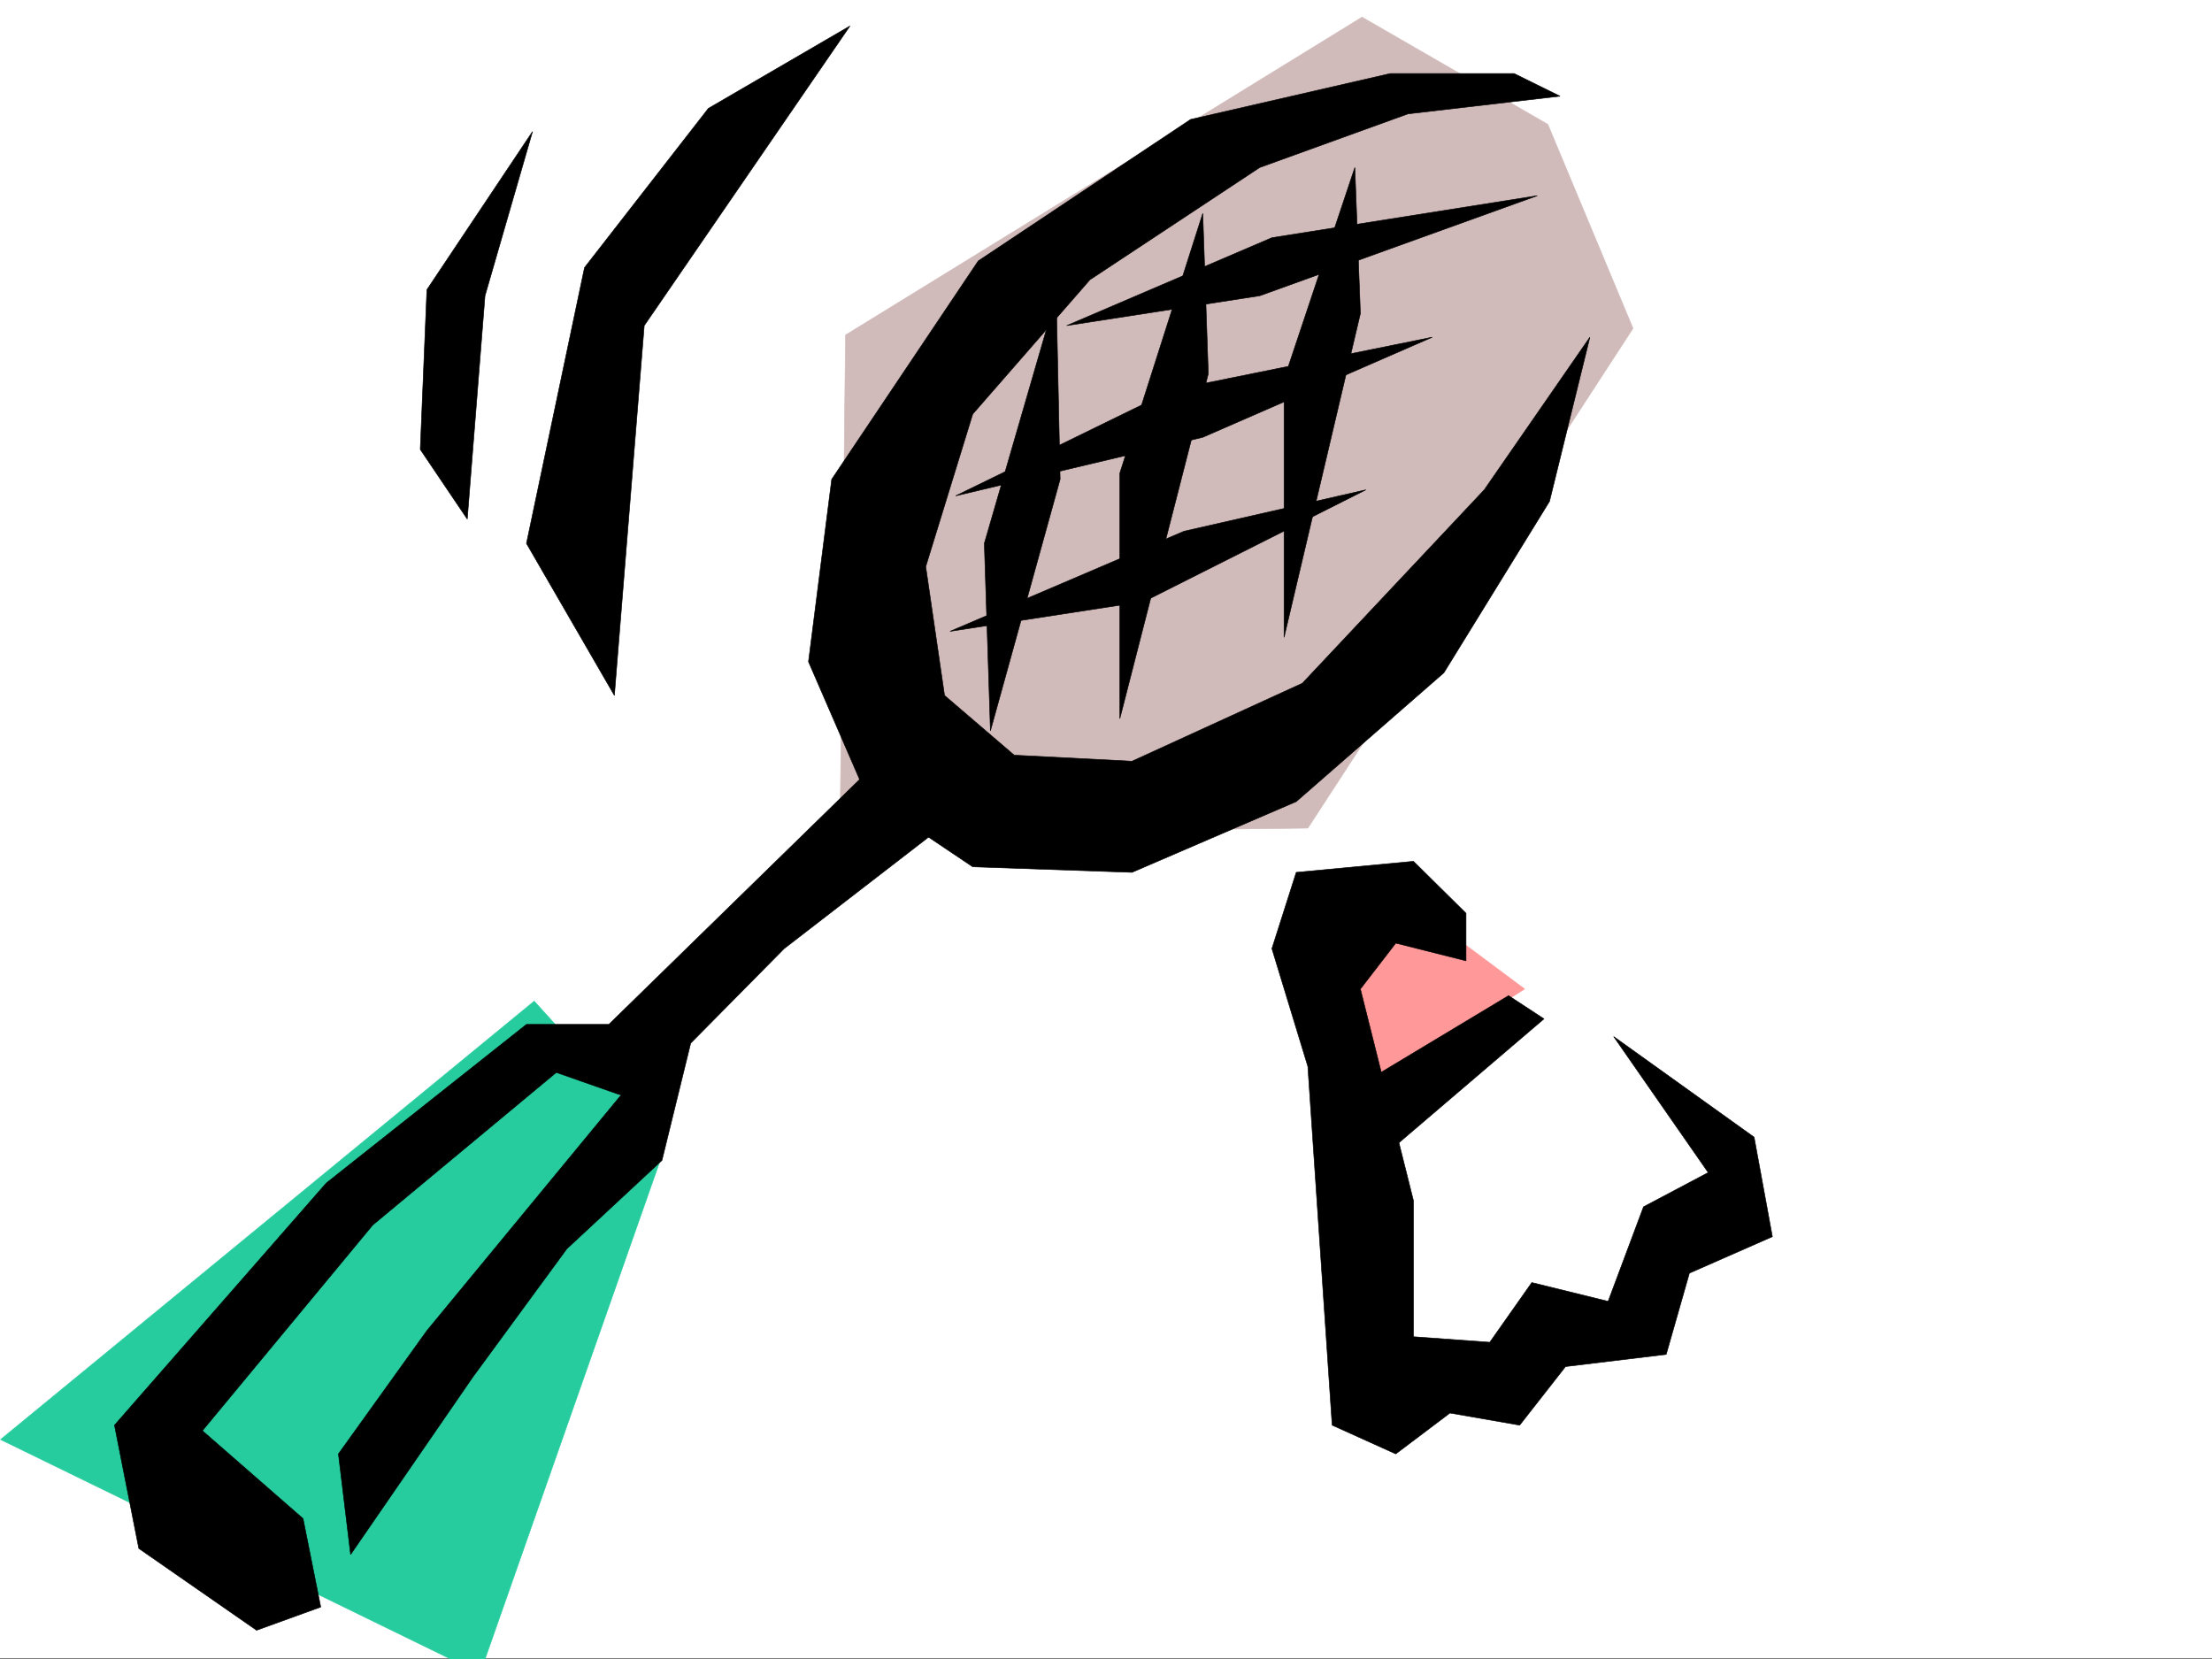
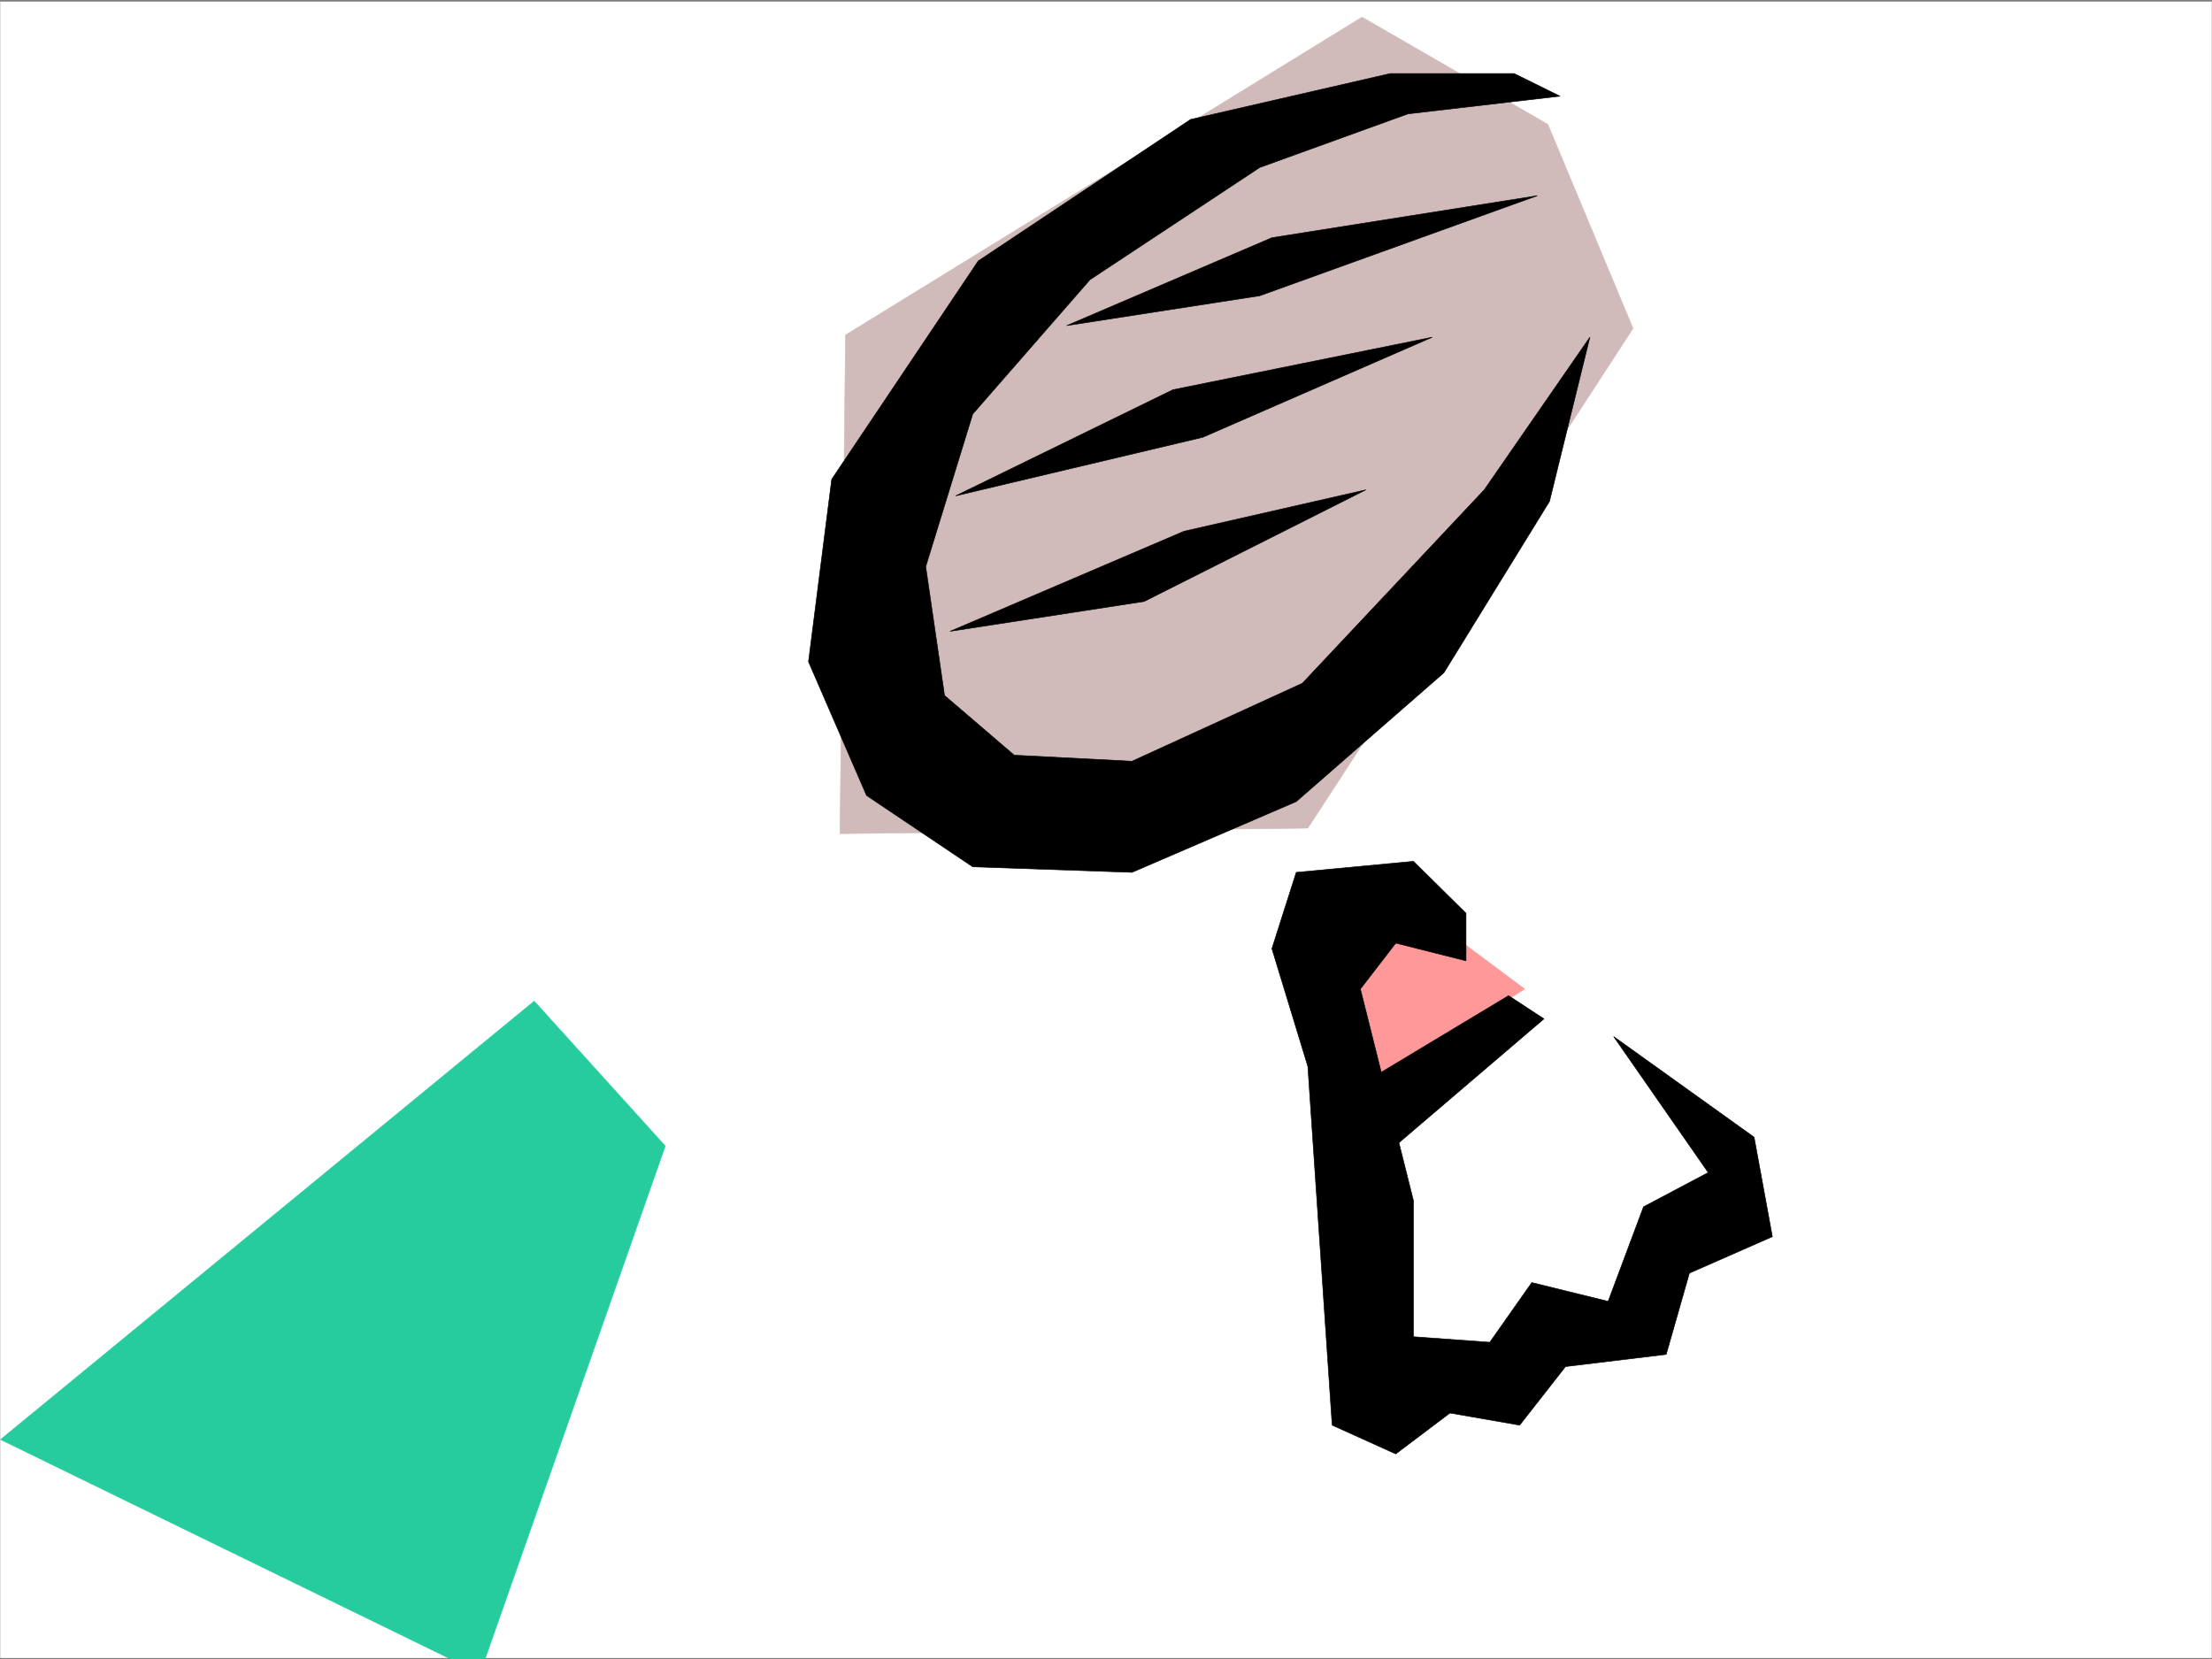
<svg xmlns="http://www.w3.org/2000/svg" width="2997.016" height="2248.25">
  <rect width="100%" height="100%" fill="#808080" stroke="none" />
  <defs>
    <clipPath id="a">
      <path d="M0 0h2997v2244.137H0Zm0 0" />
    </clipPath>
    <clipPath id="b">
      <path d="M0 1354h902v892.09H0Zm0 0" />
    </clipPath>
    <clipPath id="c">
      <path d="M0 1353h902v893.09H0Zm0 0" />
    </clipPath>
  </defs>
-   <path fill="#fff" d="M0 2246.297h2997.016V0H0Zm0 0" />
  <g clip-path="url(#a)" transform="translate(0 2.16)">
    <path fill="#fff" fill-rule="evenodd" stroke="#fff" stroke-linecap="square" stroke-linejoin="bevel" stroke-miterlimit="10" stroke-width=".743" d="M.742 2244.137h2995.531V-2.16H.743Zm0 0" />
  </g>
-   <path fill="#fff" fill-rule="evenodd" stroke="#fff" stroke-linecap="square" stroke-linejoin="bevel" stroke-miterlimit="10" stroke-width=".743" d="m1771.973 1259.098 140.133 643.39 503.492-390.219-447.305-309.359zm0 0" />
+   <path fill="#fff" fill-rule="evenodd" stroke="#fff" stroke-linecap="square" stroke-linejoin="bevel" stroke-miterlimit="10" stroke-width=".743" d="m1771.973 1259.098 140.133 643.39 503.492-390.219-447.305-309.359z" />
  <path fill="#f99" fill-rule="evenodd" stroke="#f99" stroke-linecap="square" stroke-linejoin="bevel" stroke-miterlimit="10" stroke-width=".743" d="m1796.723 1283.809 48.68 195.5 220.288-139.313-129.617-96.617zm0 0" />
  <path fill="#d1baba" fill-rule="evenodd" stroke="#d1baba" stroke-linecap="square" stroke-linejoin="bevel" stroke-miterlimit="10" stroke-width=".743" d="M1845.402 23.227 1145.59 453.91l-7.469 675.61 633.852-7.504 440.578-677.098-115.383-276.398zm0 0" />
  <g clip-path="url(#b)" transform="translate(0 2.16)">
    <path fill="#26cc9e" fill-rule="evenodd" d="M723.781 1354.297.742 1948.266l649.61 316.828 250.98-714.555Zm0 0" />
  </g>
  <g clip-path="url(#c)" transform="translate(0 2.16)">
    <path fill="none" stroke="#26cc9e" stroke-linecap="square" stroke-linejoin="bevel" stroke-miterlimit="10" stroke-width=".743" d="M723.781 1354.297.742 1948.266l649.61 316.828 250.98-714.555Zm0 0" />
  </g>
  <path fill-rule="evenodd" stroke="#000" stroke-linecap="square" stroke-linejoin="bevel" stroke-miterlimit="10" stroke-width=".743" d="m1986.281 1237.36-71.203-70.38-158.824 14.973-32.961 103.344 48.68 159.566 32.96 486.09 86.176 38.945 73.43-55.406 94.43 16.461 62.168-79.41 136.379-16.461 31.437-110.105 112.414-49.426-24.75-134.817-190.3-136.34 128.128 184.278-87.66 46.41-47.937 128.094-103.418-25.453-56.93 80.898-103.422-7.508v-184.242l-71.902-286.875 47.933-62.168 95.172 23.969zm0 0" />
  <path fill-rule="evenodd" stroke="#000" stroke-linecap="square" stroke-linejoin="bevel" stroke-miterlimit="10" stroke-width=".743" d="m1859.637 1459.836 184.316-110.848 47.977 31.438-215.793 184.277zM2051.461 99.629h-167.82l-270.493 62.168-287.738 191.746-198.547 295.867-31.437 247.152 78.668 181.27 143.851 96.613 215.793 7.508 222.516-95.871 200.035-174.543 143.105-232.176 54.704-222.48-143.106 206.762-246.488 262.125-230.766 105.609-159.61-8.211-94.386-80.898-25.492-174.54 63.695-206.722 158.824-182.012 230.024-152.059 200.816-72.648 206.02-23.969zm0 0" />
-   <path fill-rule="evenodd" stroke="#000" stroke-linecap="square" stroke-linejoin="bevel" stroke-miterlimit="10" stroke-width=".743" d="m1182.305 1038.887-357.371 349.047H713.3l-271.235 214.972-286.957 328.047 32.961 167.035 159.567 110.848 86.922-31.473-23.97-119.843-136.382-119.06 230.809-278.663 248.714-206.723 87.665 30.73-262.989 319.06-119.879 167.034 16.5 136.34 165.586-240.465 127.39-173.761 128.872-119.84 38.945-158.785 126.606-128.09 217.316-167.781zM1151.613 35.191 959.79 146.821 791.97 362.534 713.3 736.293 832.438 942.27l40.43-501.106ZM721.512 178.258 578.406 392.484l-8.992 216.461 63.691 94.387 24.008-302.598zm709.547 222.476-97.399 335.559 8.25 253.914 94.43-340.797zm198.551-111.629L1517.237 641.16v332.547l119.88-467.363zm206.058-62.168-95.914 286.876v349.789l103.422-438.899zm0 0" />
  <path fill-rule="evenodd" stroke="#000" stroke-linecap="square" stroke-linejoin="bevel" stroke-miterlimit="10" stroke-width=".743" d="m1287.21 855.39 316.946-135.597 246.485-56.148-300.442 151.277zm7.509-183.535 294.46-143.808 351.391-71.164-310.96 135.601zm150.574-230.691 278-119.098 359.64-56.93-376.14 135.598zm0 0" />
</svg>